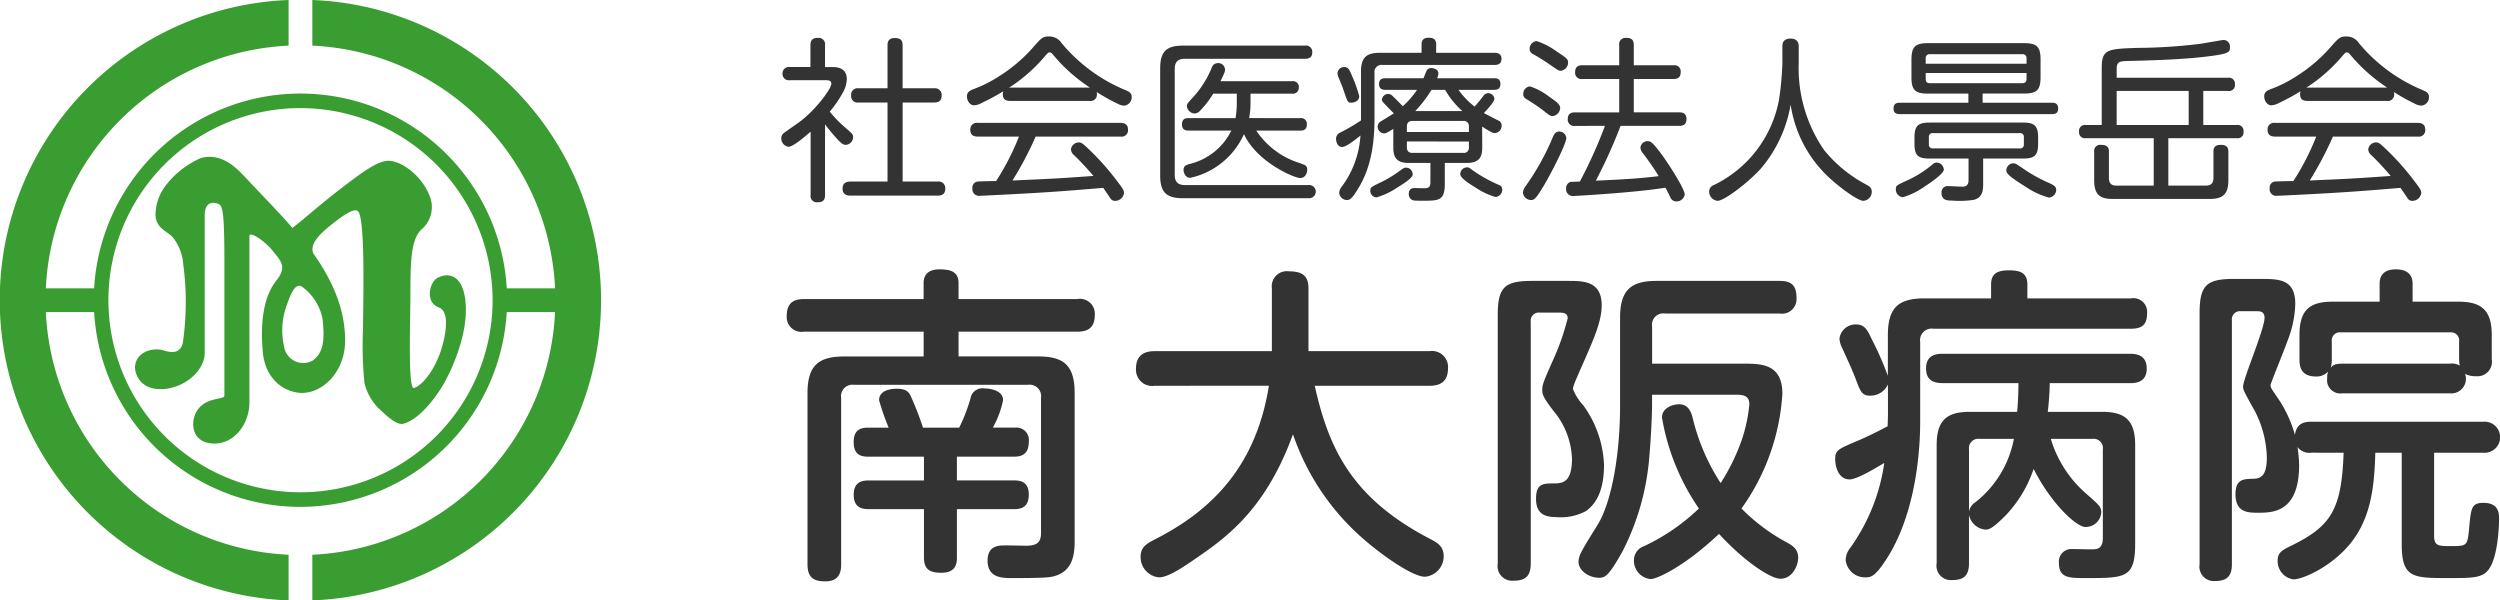
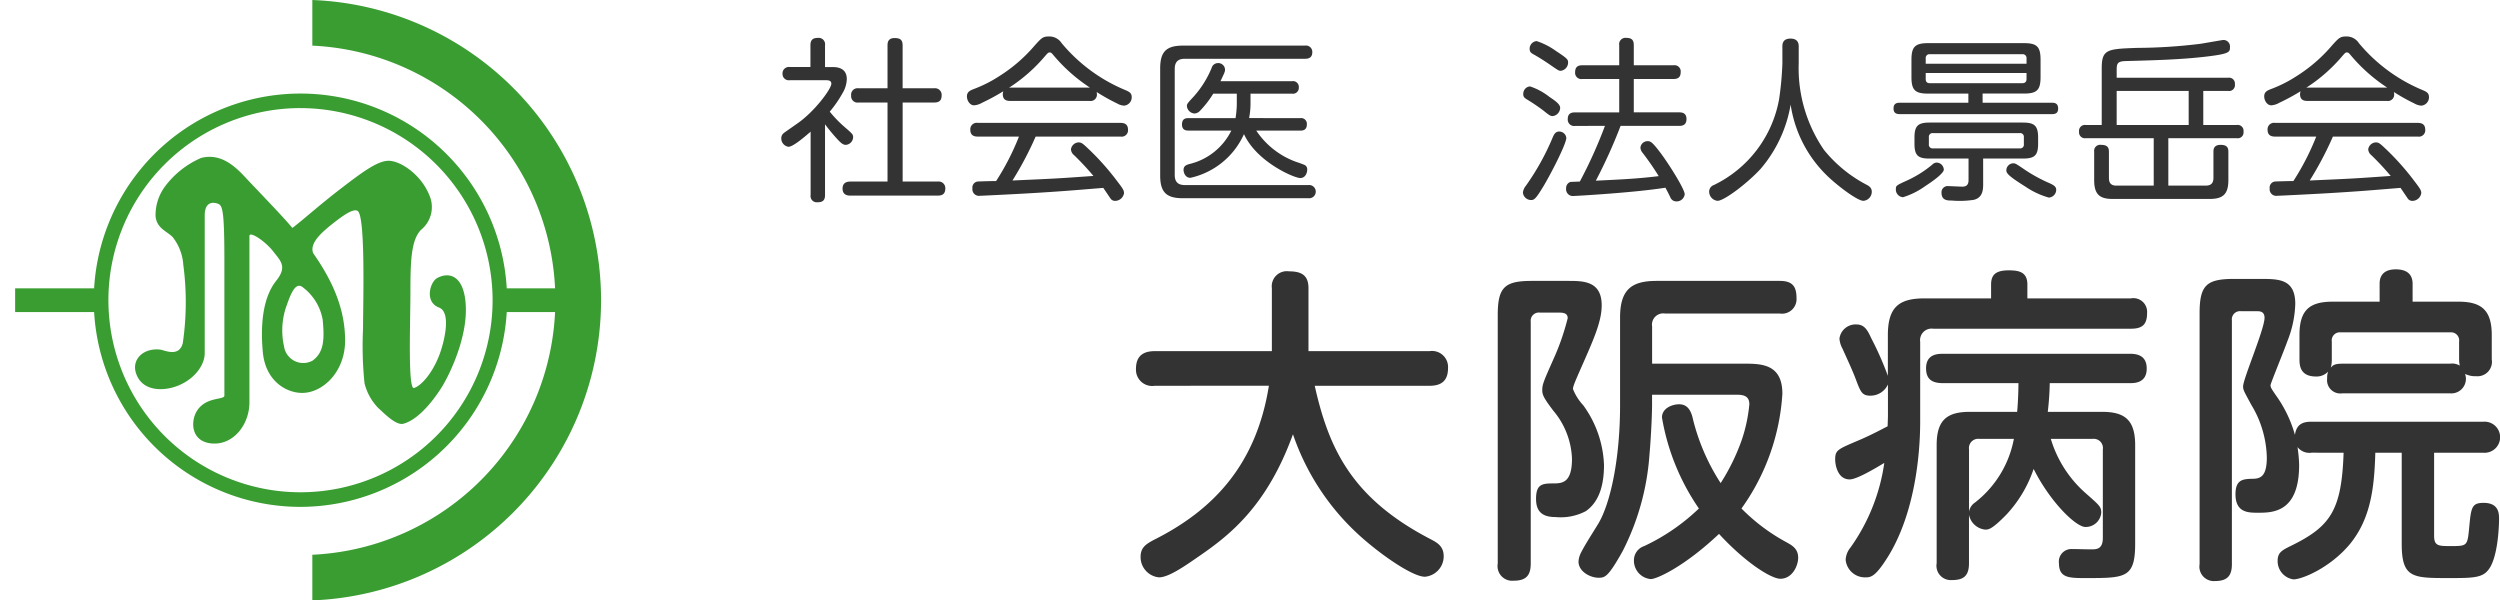
<svg xmlns="http://www.w3.org/2000/svg" width="274.611" height="65.951" viewBox="0 0 274.611 65.951">
  <defs>
    <clipPath id="clip-path">
      <rect id="長方形_44" data-name="長方形 44" width="274.611" height="65.951" fill="none" />
    </clipPath>
  </defs>
  <g id="グループ_9" data-name="グループ 9" transform="translate(0 0)">
    <g id="グループ_8" data-name="グループ 8" transform="translate(0 0)" clip-path="url(#clip-path)">
      <path id="パス_37" data-name="パス 37" d="M36.893,59.557a22.7,22.7,0,1,1,22.7-22.7,22.727,22.727,0,0,1-22.7,22.7m0-43.805A21.1,21.1,0,1,0,58,36.855a21.128,21.128,0,0,0-21.1-21.1" transform="translate(-3.891 -3.88)" fill="#3a9d32" />
-       <path id="パス_38" data-name="パス 38" d="M31.7,60.936a27.991,27.991,0,0,1,0-55.922V0a33,33,0,0,0,0,65.951Z" transform="translate(0 0)" fill="#3a9d32" />
      <path id="パス_39" data-name="パス 39" d="M47.263,0V5.014a27.991,27.991,0,0,1,0,55.922v5.014A33,33,0,0,0,47.263,0" transform="translate(-12.956 0)" fill="#3a9d32" />
      <rect id="長方形_42" data-name="長方形 42" width="9.88" height="2.606" transform="translate(1.663 31.672)" fill="#3a9d32" />
      <rect id="長方形_43" data-name="長方形 43" width="9.88" height="2.606" transform="translate(54.901 31.672)" fill="#3a9d32" />
      <path id="パス_40" data-name="パス 40" d="M53.627,37.047c-.785.419-1.428,2.625.2,3.242,1.424.54.517,4,0,5.3-.835,2.112-2.063,3.34-2.75,3.536s-.393-7.17-.393-10.608.1-5.7,1.179-6.777a3.22,3.22,0,0,0,.883-3.831c-.927-2.282-3.3-3.885-4.665-3.732-1.19.132-2.821,1.346-4.911,2.947-2.569,1.967-4.273,3.536-5.452,4.42-1.113-1.342-3.933-4.227-5.112-5.5s-2.746-2.747-4.913-2.188a9.775,9.775,0,0,0-3.923,3.075,5.3,5.3,0,0,0-1.081,3.34c.147,1.326,1.21,1.614,1.866,2.259a5.5,5.5,0,0,1,1.179,3.045,31.133,31.133,0,0,1-.057,8.644c-.434,1.572-2,.742-2.5.688-1.817-.2-3.169,1.08-2.616,2.652s2.185,1.918,3.745,1.572c2.21-.491,3.782-2.259,3.782-3.83V30.171c0-1.572.982-1.474,1.474-1.278s.687.786.687,6.287V49.963c0,.491-1.916.1-2.947,1.572-.806,1.152-.785,3.487,1.572,3.683S33,53.156,33,50.7V32.43c0-.589,1.763.586,2.62,1.7.765,1,1.583,1.646.327,3.209-1.434,1.785-1.768,4.715-1.474,7.858s2.551,4.469,4.322,4.469c2.259,0,4.715-2.308,4.715-5.747s-1.342-6.515-3.5-9.593c-.459-1.089.937-2.31,2.161-3.274s2.276-1.669,2.718-1.375c.884.589.589,10.314.589,12.965a40.008,40.008,0,0,0,.163,5.959,5.962,5.962,0,0,0,1.506,2.718c.524.458,1.924,1.95,2.75,1.735,1.881-.489,3.708-3.151,4.322-4.174.884-1.474,2.652-5.255,2.554-8.594s-1.67-4.028-3.144-3.242M41.051,41.663c.2,2.161.135,3.536-1.109,4.453A2.133,2.133,0,0,1,36.8,44.544a8,8,0,0,1,.327-4.584c.445-1.279.953-2.461,1.69-1.932a5.7,5.7,0,0,1,2.236,3.634" transform="translate(-5.602 -6.506)" fill="#3a9d32" />
      <path id="パス_41" data-name="パス 41" d="M123.767,8.936c.464,0,1.66,0,1.66,1.331a3.191,3.191,0,0,1-.483,1.564,12.853,12.853,0,0,1-1.389,2.006,13.307,13.307,0,0,0,1.756,1.794c.733.637.811.714.811,1.023a.869.869,0,0,1-.791.83c-.251,0-.425-.1-.772-.444a20.2,20.2,0,0,1-1.524-1.814V23c0,.6-.271.791-.849.791a.68.68,0,0,1-.733-.791V16.036c-.579.5-1.91,1.659-2.431,1.659a.923.923,0,0,1-.791-.926.7.7,0,0,1,.25-.559c.078-.078,1.312-.927,1.524-1.082,1.852-1.272,3.724-3.782,3.724-4.36,0-.386-.367-.386-.675-.386h-3.878a.691.691,0,0,1-.81-.714.7.7,0,0,1,.81-.733h2.257V6.543c0-.617.29-.81.849-.81a.7.7,0,0,1,.753.81V8.936Zm11.249,2.335a.725.725,0,0,1,.83.752c0,.6-.27.81-.83.81h-3.454v8.683h3.859a.728.728,0,0,1,.829.733c0,.579-.27.81-.829.81h-9.571c-.232,0-.888,0-.888-.772,0-.714.56-.772.888-.772H129.9V12.833h-3.184a.7.7,0,0,1-.81-.771.705.705,0,0,1,.81-.791H129.9V6.563c0-.29.038-.811.772-.811.617,0,.887.193.887.811v4.708Z" transform="translate(-32.411 -1.572)" fill="#333" />
      <path id="パス_42" data-name="パス 42" d="M151.073,12.6c-.443,0-.81-.135-.81-.753a1.272,1.272,0,0,1,.057-.308,23.4,23.4,0,0,1-2.353,1.274,1.989,1.989,0,0,1-.869.27c-.425,0-.772-.483-.772-.984,0-.483.328-.637.714-.791a14.242,14.242,0,0,0,2.836-1.429,16.937,16.937,0,0,0,3.917-3.395c.753-.83.888-.965,1.563-.965a1.6,1.6,0,0,1,1.37.732,18.129,18.129,0,0,0,6.985,5.152c.405.173.714.308.714.772a.917.917,0,0,1-.849.944,1.793,1.793,0,0,1-.772-.25,20.639,20.639,0,0,1-2.238-1.254.815.815,0,0,1,.038.27.691.691,0,0,1-.81.714Zm2.8,3.917a37.034,37.034,0,0,1-2.546,4.823c4.8-.212,4.823-.212,8.895-.5a30.4,30.4,0,0,0-2.123-2.277.892.892,0,0,1-.347-.656.887.887,0,0,1,.83-.752c.347,0,.482.135,1.235.849a28.274,28.274,0,0,1,3.029,3.434c.656.849.734,1.023.734,1.293a1,1,0,0,1-.984.849.6.6,0,0,1-.521-.29c-.115-.173-.655-.965-.772-1.138-3.512.289-4.476.367-6.927.521-2.045.134-6.386.346-6.618.346a.725.725,0,0,1-.83-.81.669.669,0,0,1,.54-.752c.213-.02,1.737-.058,2.065-.058a27.815,27.815,0,0,0,2.508-4.881h-4.515c-.385,0-.83-.1-.83-.753a.708.708,0,0,1,.83-.752H163.19c.347,0,.83.077.83.752a.7.7,0,0,1-.811.753Zm-2.8-5.383h8.76A18.265,18.265,0,0,1,155.9,7.662c-.29-.348-.329-.385-.483-.385s-.193.038-.483.366a17.711,17.711,0,0,1-3.994,3.512Z" transform="translate(-40.113 -1.514)" fill="#333" />
      <path id="パス_43" data-name="パス 43" d="M191.467,6.9a.7.7,0,0,1,.81.734c0,.714-.6.714-.81.714h-13.2c-.772,0-1.1.385-1.1,1.119V21.1c0,.695.29,1.119,1.1,1.119h13.583a.728.728,0,1,1,0,1.447H178.077c-1.775,0-2.509-.6-2.509-2.49V9.411c0-1.872.695-2.509,2.509-2.509Zm-.521,7.969a.632.632,0,0,1,.733.695c0,.675-.52.675-.733.675h-4.823a8.893,8.893,0,0,0,4.437,3.454c.155.038.772.271.888.328a.52.52,0,0,1,.27.52c0,.271-.154.907-.772.907-.637,0-4.746-1.736-6.174-4.823a8.455,8.455,0,0,1-5.885,4.8c-.579,0-.752-.6-.752-.868,0-.425.29-.54.6-.637a6.923,6.923,0,0,0,4.65-3.685h-4.688c-.232,0-.732,0-.732-.675,0-.637.405-.695.732-.695h5.151a11.14,11.14,0,0,0,.136-1.486v-1.2h-2.586a10.827,10.827,0,0,1-1.408,1.833.925.925,0,0,1-.637.348.894.894,0,0,1-.849-.811c0-.25.077-.328.772-1.08a10.914,10.914,0,0,0,1.949-3.126.718.718,0,0,1,.656-.52.744.744,0,0,1,.811.714c0,.213-.039.309-.5,1.274h7.852a.64.64,0,0,1,.753.675.649.649,0,0,1-.753.695h-4.553v1.157a8.527,8.527,0,0,1-.155,1.525Z" transform="translate(-48.129 -1.892)" fill="#333" />
-       <path id="パス_44" data-name="パス 44" d="M206.983,7.366h4.593V6.421c0-.309.115-.714.772-.714.463,0,.83.134.83.714v.945h6.406c.212,0,.771.02.771.656s-.482.675-.771.675h-12.31a.767.767,0,0,0-.868.868V14.1c0,1.91,0,5.248-1.794,8.181-.733,1.2-.946,1.254-1.254,1.254a.857.857,0,0,1-.83-.79,1.138,1.138,0,0,1,.25-.637,10.446,10.446,0,0,0,2.084-5.654c-.6.483-1.563,1.255-2.025,1.255-.5,0-.656-.579-.656-.888a.735.735,0,0,1,.462-.695,20.332,20.332,0,0,0,2.277-1.331V9.431c0-1.564.618-2.065,2.064-2.065M203.9,9.816a14.8,14.8,0,0,1,.83,2.315c0,.56-.6.715-.868.715-.405,0-.405-.058-.868-1.409-.135-.425-.232-.6-.521-1.332a1.388,1.388,0,0,1-.135-.52.728.728,0,0,1,.733-.657c.406,0,.56.232.83.888m4.978,12.367a7.87,7.87,0,0,1-2.257,1.061.7.7,0,0,1-.675-.733c0-.367.077-.4,1.042-.868a12.319,12.319,0,0,0,1.834-1.061c.829-.6.849-.6,1.08-.6a.73.73,0,0,1,.695.753c0,.405-1.177,1.119-1.717,1.447m9.358-4.418c0,.965-.251,1.7-1.7,1.7h-2.412V21.8c0,1.814-.695,1.814-2.412,1.814-.984,0-1-.02-1.158-.078a.7.7,0,0,1-.385-.675c0-.637.482-.637.695-.637s1.08.038,1.273,0c.29-.058.406-.232.406-.637V19.464h-2.374c-1.37,0-1.7-.637-1.7-1.7V15.72c-.772.5-.907.5-1.042.5a.743.743,0,0,1-.676-.772.639.639,0,0,1,.367-.56c.232-.135,1.216-.753,1.409-.868-1.177-1.2-1.312-1.312-1.312-1.524a.707.707,0,0,1,.695-.617.745.745,0,0,1,.5.25c.078.078.637.618,1.1,1.1a9.376,9.376,0,0,0,1.563-1.794H207.6c-.251,0-.695-.058-.695-.617,0-.444.193-.657.695-.657h4.187c.058-.134.29-.732.347-.849a.564.564,0,0,1,.5-.271c.271,0,.791.155.791.579a1.838,1.838,0,0,1-.135.54h6.251c.232,0,.695,0,.695.618,0,.483-.232.656-.695.656h-3.916A8.877,8.877,0,0,0,217.4,13.27a15.375,15.375,0,0,0,.984-1.2.63.63,0,0,1,.5-.27.694.694,0,0,1,.695.6c0,.348-.811,1.216-1.158,1.582.25.136,1.331.695,1.562.811a.579.579,0,0,1,.387.56.8.8,0,0,1-.753.829c-.155,0-.29,0-1.389-.714Zm-8.278-1.7h6.812v-.579a.563.563,0,0,0-.637-.637h-5.557c-.444,0-.618.232-.618.637Zm0,1.042v.617c0,.405.173.637.618.637h5.557a.556.556,0,0,0,.637-.637V17.11Zm6.1-3.338a8.959,8.959,0,0,1-1.892-2.334h-1.5a13.676,13.676,0,0,1-1.794,2.334Zm.5,6.174c.193,0,.193,0,.791.444a16.632,16.632,0,0,0,2.7,1.486.526.526,0,0,1,.385.521.8.8,0,0,1-.752.81,7.812,7.812,0,0,1-2.122-1c-.579-.347-1.737-1.061-1.737-1.5a.745.745,0,0,1,.733-.753" transform="translate(-55.424 -1.565)" fill="#333" />
      <path id="パス_45" data-name="パス 45" d="M232.7,22.057c-.848,1.408-1.022,1.486-1.35,1.486a.9.9,0,0,1-.888-.81A1.37,1.37,0,0,1,230.77,22a27.262,27.262,0,0,0,2.991-5.4c.117-.25.27-.579.676-.579a.779.779,0,0,1,.791.695c0,.656-1.64,3.859-2.528,5.345m-1.466-11a6.93,6.93,0,0,1,2.141,1.157c.579.386,1.177.791,1.177,1.2a.932.932,0,0,1-.829.907c-.251,0-.425-.135-1-.6a21.142,21.142,0,0,0-1.794-1.214c-.251-.155-.482-.29-.425-.715a.8.8,0,0,1,.734-.732m.733-4.978a7.8,7.8,0,0,1,2.141,1.1c1.235.81,1.312.926,1.312,1.254a.918.918,0,0,1-.791.907c-.232,0-.251-.02-1.042-.56-.637-.444-1.292-.868-1.948-1.235-.386-.212-.444-.328-.444-.695a.85.85,0,0,1,.772-.772m4.225,9.319a.7.7,0,0,1-.81-.752c0-.733.559-.733.81-.733h4.843V10.248h-4.052a.682.682,0,0,1-.791-.753c0-.714.5-.752.791-.752h4.052v-2.2a.694.694,0,0,1,.771-.81c.6,0,.83.231.83.81v2.2H247a.682.682,0,0,1,.791.752c0,.715-.5.753-.791.753h-4.36v3.666h4.977c.232,0,.811,0,.811.733,0,.695-.483.752-.811.752H241.19a56.394,56.394,0,0,1-2.72,6.02c2.8-.136,4.553-.213,6.907-.5a29.923,29.923,0,0,0-1.775-2.567.936.936,0,0,1-.232-.579.788.788,0,0,1,.772-.695c.328,0,.5.058,1.409,1.254,1,1.331,2.681,4.032,2.681,4.572a.886.886,0,0,1-.907.791.7.7,0,0,1-.676-.463c-.077-.155-.444-.907-.54-1.042-3.357.541-9.8.907-10.053.907a.743.743,0,0,1-.848-.83.7.7,0,0,1,.482-.714c.058,0,.965-.038,1.023-.038a50.994,50.994,0,0,0,2.759-6.117Z" transform="translate(-63.177 -1.572)" fill="#333" />
      <path id="パス_46" data-name="パス 46" d="M266.686,6.708c0-.213,0-.868.888-.868s.907.637.907.868V8.521a15.853,15.853,0,0,0,2.779,9.55,14.916,14.916,0,0,0,4.63,3.8c.308.155.617.347.617.79a1,1,0,0,1-.925,1c-.618,0-2.624-1.486-3.82-2.605a13.636,13.636,0,0,1-4.168-7.968,14.577,14.577,0,0,1-3.28,7.042c-1.543,1.679-4.052,3.531-4.746,3.531a1.024,1.024,0,0,1-.925-1.023.772.772,0,0,1,.521-.714,13.032,13.032,0,0,0,7.158-9.4,34.413,34.413,0,0,0,.367-4.013Z" transform="translate(-70.902 -1.601)" fill="#333" />
      <path id="パス_47" data-name="パス 47" d="M296.333,13.072h7.6c.367,0,.695.1.695.637,0,.482-.251.618-.695.618h-16.67c-.328,0-.714-.058-.714-.618,0-.483.251-.637.714-.637h7.505v-1h-4.438c-1.408,0-1.814-.385-1.814-1.813V8.344c0-1.408.406-1.814,1.814-1.814h10.553c1.39,0,1.814.367,1.814,1.814v1.91c0,1.409-.385,1.813-1.814,1.813h-4.553Zm-6.309,9.164a8.424,8.424,0,0,1-2.431,1.216.837.837,0,0,1-.791-.868c0-.424.039-.424,1.35-1.023a12.144,12.144,0,0,0,2.663-1.7.689.689,0,0,1,.483-.213.81.81,0,0,1,.772.772c0,.444-1.466,1.447-2.045,1.813m6.367-.193c0,.734-.115,1.467-1.022,1.7a10.215,10.215,0,0,1-2.432.078c-.444,0-1.119,0-1.119-.849a.677.677,0,0,1,.772-.734c.232,0,1.293.058,1.5.058.348,0,.695-.1.695-.714V19.207h-4.3c-1.254,0-1.639-.347-1.639-1.64v-.655c0-1.254.347-1.659,1.639-1.659h10.284c1.273,0,1.659.367,1.659,1.659v.655c0,1.274-.366,1.64-1.659,1.64h-4.38ZM290.082,8.788h11.075V8.209a.423.423,0,0,0-.483-.463H290.545a.409.409,0,0,0-.462.463Zm0,1.023v.655c0,.328.155.463.462.463h10.129c.329,0,.483-.155.483-.463V9.811Zm.81,6.6a.409.409,0,0,0-.463.463v.753a.408.408,0,0,0,.463.462H300.4a.407.407,0,0,0,.463-.462v-.753a.409.409,0,0,0-.463-.463Zm8.8,3.319c.251,0,.27.019,1.466.83a17.505,17.505,0,0,0,2.257,1.235c.733.309,1,.483,1,.849a.859.859,0,0,1-.81.849,8.721,8.721,0,0,1-2.567-1.2c-1.929-1.2-2.1-1.5-2.1-1.794a.781.781,0,0,1,.753-.772" transform="translate(-78.553 -1.79)" fill="#333" />
      <path id="パス_48" data-name="パス 48" d="M328.554,22.046c.578,0,.829-.29.829-.849V18.323c0-.213,0-.753.791-.753.714,0,.849.328.849.753v3.126c0,1.582-.637,2.064-2.064,2.064H318.328c-1.389,0-2.046-.444-2.046-2.064V18.323a.663.663,0,0,1,.752-.753c.714,0,.869.309.869.753V21.2c0,.463.155.849.81.849h4.11V16.837h-7.447a.645.645,0,0,1-.753-.714.651.651,0,0,1,.753-.734h1.736V9.158c0-2.1.617-2.122,3.9-2.239a59.048,59.048,0,0,0,6.908-.444c.4-.057,2.451-.425,2.546-.425a.717.717,0,0,1,.733.791c0,.541-.039.734-2.662,1.042-2.779.328-5.9.405-8.76.483-.945.019-1.022.27-1.022.984V10.2h12.232a.645.645,0,0,1,.753.714.645.645,0,0,1-.753.733h-2.72v3.743h3.666a.645.645,0,0,1,.753.734.639.639,0,0,1-.753.714h-7.505v5.209Zm-1.891-10.4h-7.91v3.743h7.91Z" transform="translate(-86.249 -1.659)" fill="#333" />
      <path id="パス_49" data-name="パス 49" d="M347.388,12.6c-.443,0-.811-.135-.811-.753a1.27,1.27,0,0,1,.058-.308,23.514,23.514,0,0,1-2.354,1.274,1.99,1.99,0,0,1-.868.27c-.425,0-.772-.483-.772-.984,0-.483.327-.637.714-.791a14.27,14.27,0,0,0,2.837-1.429,16.933,16.933,0,0,0,3.916-3.395c.753-.83.888-.965,1.563-.965a1.6,1.6,0,0,1,1.37.732,18.119,18.119,0,0,0,6.984,5.152c.405.173.714.308.714.772a.917.917,0,0,1-.849.944,1.793,1.793,0,0,1-.772-.25,20.589,20.589,0,0,1-2.239-1.254.791.791,0,0,1,.039.27.692.692,0,0,1-.811.714Zm2.8,3.917a37.035,37.035,0,0,1-2.547,4.823c4.8-.212,4.823-.212,8.895-.5a30.385,30.385,0,0,0-2.122-2.277.893.893,0,0,1-.348-.656.887.887,0,0,1,.83-.752c.347,0,.482.135,1.235.849a28.343,28.343,0,0,1,3.029,3.434c.655.849.733,1.023.733,1.293a1,1,0,0,1-.984.849.6.6,0,0,1-.521-.29c-.115-.173-.655-.965-.771-1.138-3.512.289-4.476.367-6.927.521-2.045.134-6.386.346-6.618.346a.725.725,0,0,1-.83-.81.669.669,0,0,1,.54-.752c.212-.02,1.736-.058,2.064-.058a27.77,27.77,0,0,0,2.509-4.881h-4.516c-.385,0-.829-.1-.829-.753a.708.708,0,0,1,.829-.752H359.5c.348,0,.83.077.83.752a.7.7,0,0,1-.81.753Zm-2.8-5.383h8.759a18.284,18.284,0,0,1-3.936-3.473c-.29-.348-.328-.385-.483-.385s-.192.038-.483.366a17.7,17.7,0,0,1-3.994,3.512Z" transform="translate(-93.93 -1.514)" fill="#333" />
-       <path id="パス_50" data-name="パス 50" d="M146.661,50.326c2.717,0,4.021.87,4.021,4.021v16.23c0,1.558-.217,3.3-2.21,3.877-.507.144-1.015.218-4.674.218-1.05,0-2.681,0-2.681-1.921,0-1.667,1.233-1.667,2.029-1.667.363,0,2.175.036,2.21.036,1.3,0,1.63-.47,1.63-1.413V54.891a1.259,1.259,0,0,0-1.413-1.449H126.445a1.259,1.259,0,0,0-1.413,1.449V73.15c0,.653-.073,1.884-1.739,1.884-1.268,0-1.956-.4-1.956-1.884v-18.8c0-3.115,1.3-4.021,4.058-4.021h8.7V47.609H120.938a1.623,1.623,0,0,1-1.884-1.7c0-1.341.616-1.884,1.884-1.884H134.09V42.283c0-1.051.652-1.522,1.738-1.522,1.3,0,2.1.29,2.1,1.522v1.738h13.043a1.639,1.639,0,0,1,1.92,1.775c0,1.413-.8,1.812-1.92,1.812H137.929v2.717ZM138,58.151a18.945,18.945,0,0,0,1.232-3.189,1.334,1.334,0,0,1,1.521-1.122c.181,0,2.066.036,2.066,1.3a10.565,10.565,0,0,1-1.124,3.007h2.427a1.371,1.371,0,0,1,1.522,1.558c0,1.521-.978,1.63-1.667,1.63h-6.231v2.608h6.231c.653,0,1.667.073,1.667,1.558S144.7,67.1,143.98,67.1h-6.231v5.289c0,.58-.036,1.7-1.7,1.7-1.3,0-1.92-.362-1.92-1.7V67.1h-6.051c-.543,0-1.667-.036-1.667-1.558,0-1.413.87-1.595,1.667-1.595h6.051V61.339h-6.051c-.761,0-1.667-.109-1.667-1.594,0-.688.145-1.594,1.522-1.594h2.318a27.2,27.2,0,0,1-1.05-3.007c0-1.268,1.666-1.268,1.956-1.268,1.05,0,1.341.362,1.594.978a30.914,30.914,0,0,1,1.268,3.3Z" transform="translate(-32.637 -11.174)" fill="#333" />
      <path id="パス_51" data-name="パス 51" d="M173.97,53.632a1.784,1.784,0,0,1-2.065-1.848c0-1.3.653-1.956,2.065-1.956h12.862V42.909a1.657,1.657,0,0,1,1.884-1.848c1.377,0,2.138.434,2.138,1.848v6.919h13.3a1.759,1.759,0,0,1,2.029,1.848c0,1.34-.652,1.956-2.029,1.956H191.541c1.558,6.956,4.094,12.39,12.789,16.883.688.362,1.377.761,1.377,1.847a2.256,2.256,0,0,1-2.065,2.246c-1.45,0-5.326-2.753-7.609-4.927a26.542,26.542,0,0,1-6.883-10.723c-2.862,7.9-6.956,11.085-10.325,13.4-1.413.978-3.3,2.318-4.383,2.318a2.234,2.234,0,0,1-2.029-2.246c0-.978.507-1.376,1.485-1.884,6.34-3.189,11.2-8.079,12.608-16.919Z" transform="translate(-47.125 -11.256)" fill="#333" />
      <path id="パス_52" data-name="パス 52" d="M226.652,46.239c0-3.079.8-3.731,3.769-3.731h3.949c1.667,0,3.7,0,3.7,2.681,0,1.7-.8,3.551-2.029,6.34-.978,2.21-1.124,2.572-1.124,2.863a5.694,5.694,0,0,0,1.124,1.775,11.851,11.851,0,0,1,2.283,6.557c0,2.247-.544,4.058-1.993,5.073a5.908,5.908,0,0,1-3.334.651c-1.3,0-2.138-.47-2.138-1.993,0-1.593.653-1.7,1.848-1.7,1.015,0,2.1-.036,2.1-2.717a8.658,8.658,0,0,0-2.065-5.289c-.978-1.3-1.2-1.7-1.2-2.21,0-.651.108-.905,1.2-3.369a26.463,26.463,0,0,0,1.594-4.564c0-.616-.579-.616-1.087-.616H231.29A.9.9,0,0,0,230.276,47V73.556c0,1.341-.543,1.884-1.884,1.884a1.609,1.609,0,0,1-1.74-1.884ZM253.643,51.6c1.921,0,4.275,0,4.275,3.3a24.174,24.174,0,0,1-4.493,12.608,20.718,20.718,0,0,0,4.927,3.7c.58.326,1.3.688,1.3,1.7,0,.906-.652,2.318-1.956,2.318-1.015,0-3.841-1.775-6.738-4.927-3.841,3.623-6.848,4.963-7.5,4.963a2.029,2.029,0,0,1-1.847-2.065,1.64,1.64,0,0,1,1.123-1.558,22.384,22.384,0,0,0,6.014-4.13,24.916,24.916,0,0,1-4.058-10c0-1.015,1.123-1.449,1.884-1.449.941,0,1.267.724,1.449,1.34a23.069,23.069,0,0,0,3.115,7.318,22.986,22.986,0,0,0,2.282-4.637,17.029,17.029,0,0,0,.87-4.021c0-1.015-.8-1.051-1.521-1.051h-9.166V56.13c0,.724-.073,3.044-.29,5.543a27.47,27.47,0,0,1-2.935,10.507c-1.594,2.861-1.956,2.935-2.644,2.935-.942,0-2.21-.689-2.21-1.776a2.436,2.436,0,0,1,.254-.942c.47-.941,1.376-2.318,1.92-3.224,1.341-2.247,2.391-7.137,2.391-13.007V46.529c0-3.115,1.3-4.021,4.021-4.021h13.513c1.413,0,1.847.616,1.847,1.884a1.6,1.6,0,0,1-1.847,1.7H245.021a1.234,1.234,0,0,0-1.413,1.413V51.6Z" transform="translate(-62.133 -11.653)" fill="#333" />
      <path id="パス_53" data-name="パス 53" d="M283.5,48.048c0-3.044,1.159-4.058,4.021-4.058h7.318V42.468c0-1.158.616-1.557,1.956-1.557,1.16,0,2.03.217,2.03,1.557V43.99H310.2a1.506,1.506,0,0,1,1.775,1.594c0,1.268-.507,1.739-1.775,1.739H288.5a1.271,1.271,0,0,0-1.449,1.449V57.5c0,4.021-.688,10.144-3.441,14.709-1.45,2.355-1.956,2.427-2.572,2.427a2.133,2.133,0,0,1-2.174-1.92,2.3,2.3,0,0,1,.544-1.376,21.138,21.138,0,0,0,3.7-9.275c-.906.543-3.007,1.811-3.8,1.811-1.378,0-1.595-1.7-1.595-2.174,0-1.05.254-1.123,2.535-2.1,1.558-.653,3.116-1.521,3.225-1.558,0-.036.036-.941.036-1.158V53.446a2.111,2.111,0,0,1-1.921,1.232c-.941,0-1.087-.4-1.667-1.957-.326-.833-.688-1.63-1.413-3.224a2.723,2.723,0,0,1-.326-1.087,1.788,1.788,0,0,1,1.848-1.558c.905,0,1.231.616,1.667,1.558A34.183,34.183,0,0,1,283.5,52.5Zm17.9,11.377A12.833,12.833,0,0,0,305.24,65.4c1.521,1.341,1.7,1.485,1.7,2.137A1.71,1.71,0,0,1,305.2,69.1c-1.05,0-3.877-2.754-5.688-6.376a13.723,13.723,0,0,1-3.007,5.035c-1.595,1.63-1.957,1.63-2.319,1.63a2.028,2.028,0,0,1-1.775-1.63v5.326c0,1.449-.652,1.847-1.884,1.847a1.575,1.575,0,0,1-1.667-1.847V60.112c0-2.754,1.124-3.659,3.659-3.659H297.7c.109-1.124.145-2.572.145-3.152h-8.3c-1.2,0-1.848-.434-1.848-1.63,0-1.521,1.2-1.594,1.848-1.594h20.578c1.015,0,1.811.362,1.811,1.63,0,1.558-1.3,1.594-1.811,1.594h-8.84a31.312,31.312,0,0,1-.218,3.152h5.941c2.464,0,3.659.833,3.659,3.659V70.944c0,3.768-1.087,3.768-5.4,3.768-1.848,0-2.971,0-2.971-1.63a1.376,1.376,0,0,1,1.413-1.558c.507,0,1.7.036,2.174.036.616,0,1.233-.072,1.233-1.268V60.583A1.009,1.009,0,0,0,306,59.424Zm-8.985,8.006a1.505,1.505,0,0,1,.652-1.014,11.527,11.527,0,0,0,4.275-6.992h-3.767a1.019,1.019,0,0,0-1.16,1.158Z" transform="translate(-76.129 -11.215)" fill="#333" />
      <path id="パス_54" data-name="パス 54" d="M345.17,60.9a1.668,1.668,0,0,1-1.557-.616,15.123,15.123,0,0,1,.181,1.956c0,5.254-2.935,5.254-4.529,5.254-1.05,0-2.463,0-2.463-2.029,0-1.63.833-1.667,1.848-1.7.905,0,1.593-.254,1.593-2.355a11.607,11.607,0,0,0-1.7-5.761c-.8-1.485-.905-1.63-.905-2.029,0-.833,2.355-6.3,2.355-7.535,0-.725-.544-.725-.833-.725h-1.739a.9.9,0,0,0-1.014,1.015V73.15c0,1.268-.507,1.848-1.848,1.848a1.586,1.586,0,0,1-1.7-1.848V45.579c0-3.079.761-3.767,3.769-3.767h2.9c2.029,0,3.841,0,3.841,2.753a11.907,11.907,0,0,1-.87,4.093c-.254.761-1.847,4.638-1.847,4.819,0,.253.072.362.616,1.159a13.739,13.739,0,0,1,2.065,4.311c.181-1.376,1.159-1.449,1.847-1.449h18.839a1.709,1.709,0,1,1,0,3.406h-5.4v9.13c0,1.123.507,1.123,1.811,1.123,1.776,0,1.848,0,2.029-1.884.218-2.318.253-2.862,1.594-2.862,1.7,0,1.7,1.2,1.7,1.775,0,.688-.109,4.311-1.2,5.615-.688.87-1.812.87-4.311.87-3.985,0-5.181,0-5.181-3.768v-10h-2.9c-.108,3.985-.543,7.282-2.79,10.035-2.174,2.609-5.253,3.877-6.2,3.877a2.019,2.019,0,0,1-1.739-2.065c0-.906.544-1.16,1.413-1.594,4.384-2.138,5.615-3.877,5.833-10.253Zm3.37-6.522a1.454,1.454,0,0,1-1.667-1.63,1.878,1.878,0,0,1,.109-.761,1.743,1.743,0,0,1-1.34.544c-1.7,0-1.812-1.159-1.812-1.884V47.97c0-2.79,1.16-3.659,3.659-3.659h5.145V42.355c0-.326,0-1.594,1.775-1.594,1.3,0,1.848.616,1.848,1.594v1.956h5.035c2.464,0,3.659.87,3.659,3.659v2.681a1.585,1.585,0,0,1-1.7,1.847,2.512,2.512,0,0,1-1.232-.253,1.6,1.6,0,0,1-1.63,2.137Zm11.847-3.26a1.624,1.624,0,0,1,1.05.217,3.335,3.335,0,0,1-.072-.688V48.695a.891.891,0,0,0-.978-1.014H348.359a.89.89,0,0,0-.978,1.014v1.957a3.289,3.289,0,0,1-.108.906c.216-.254.4-.435,1.267-.435Z" transform="translate(-91.246 -11.174)" fill="#333" />
    </g>
  </g>
</svg>